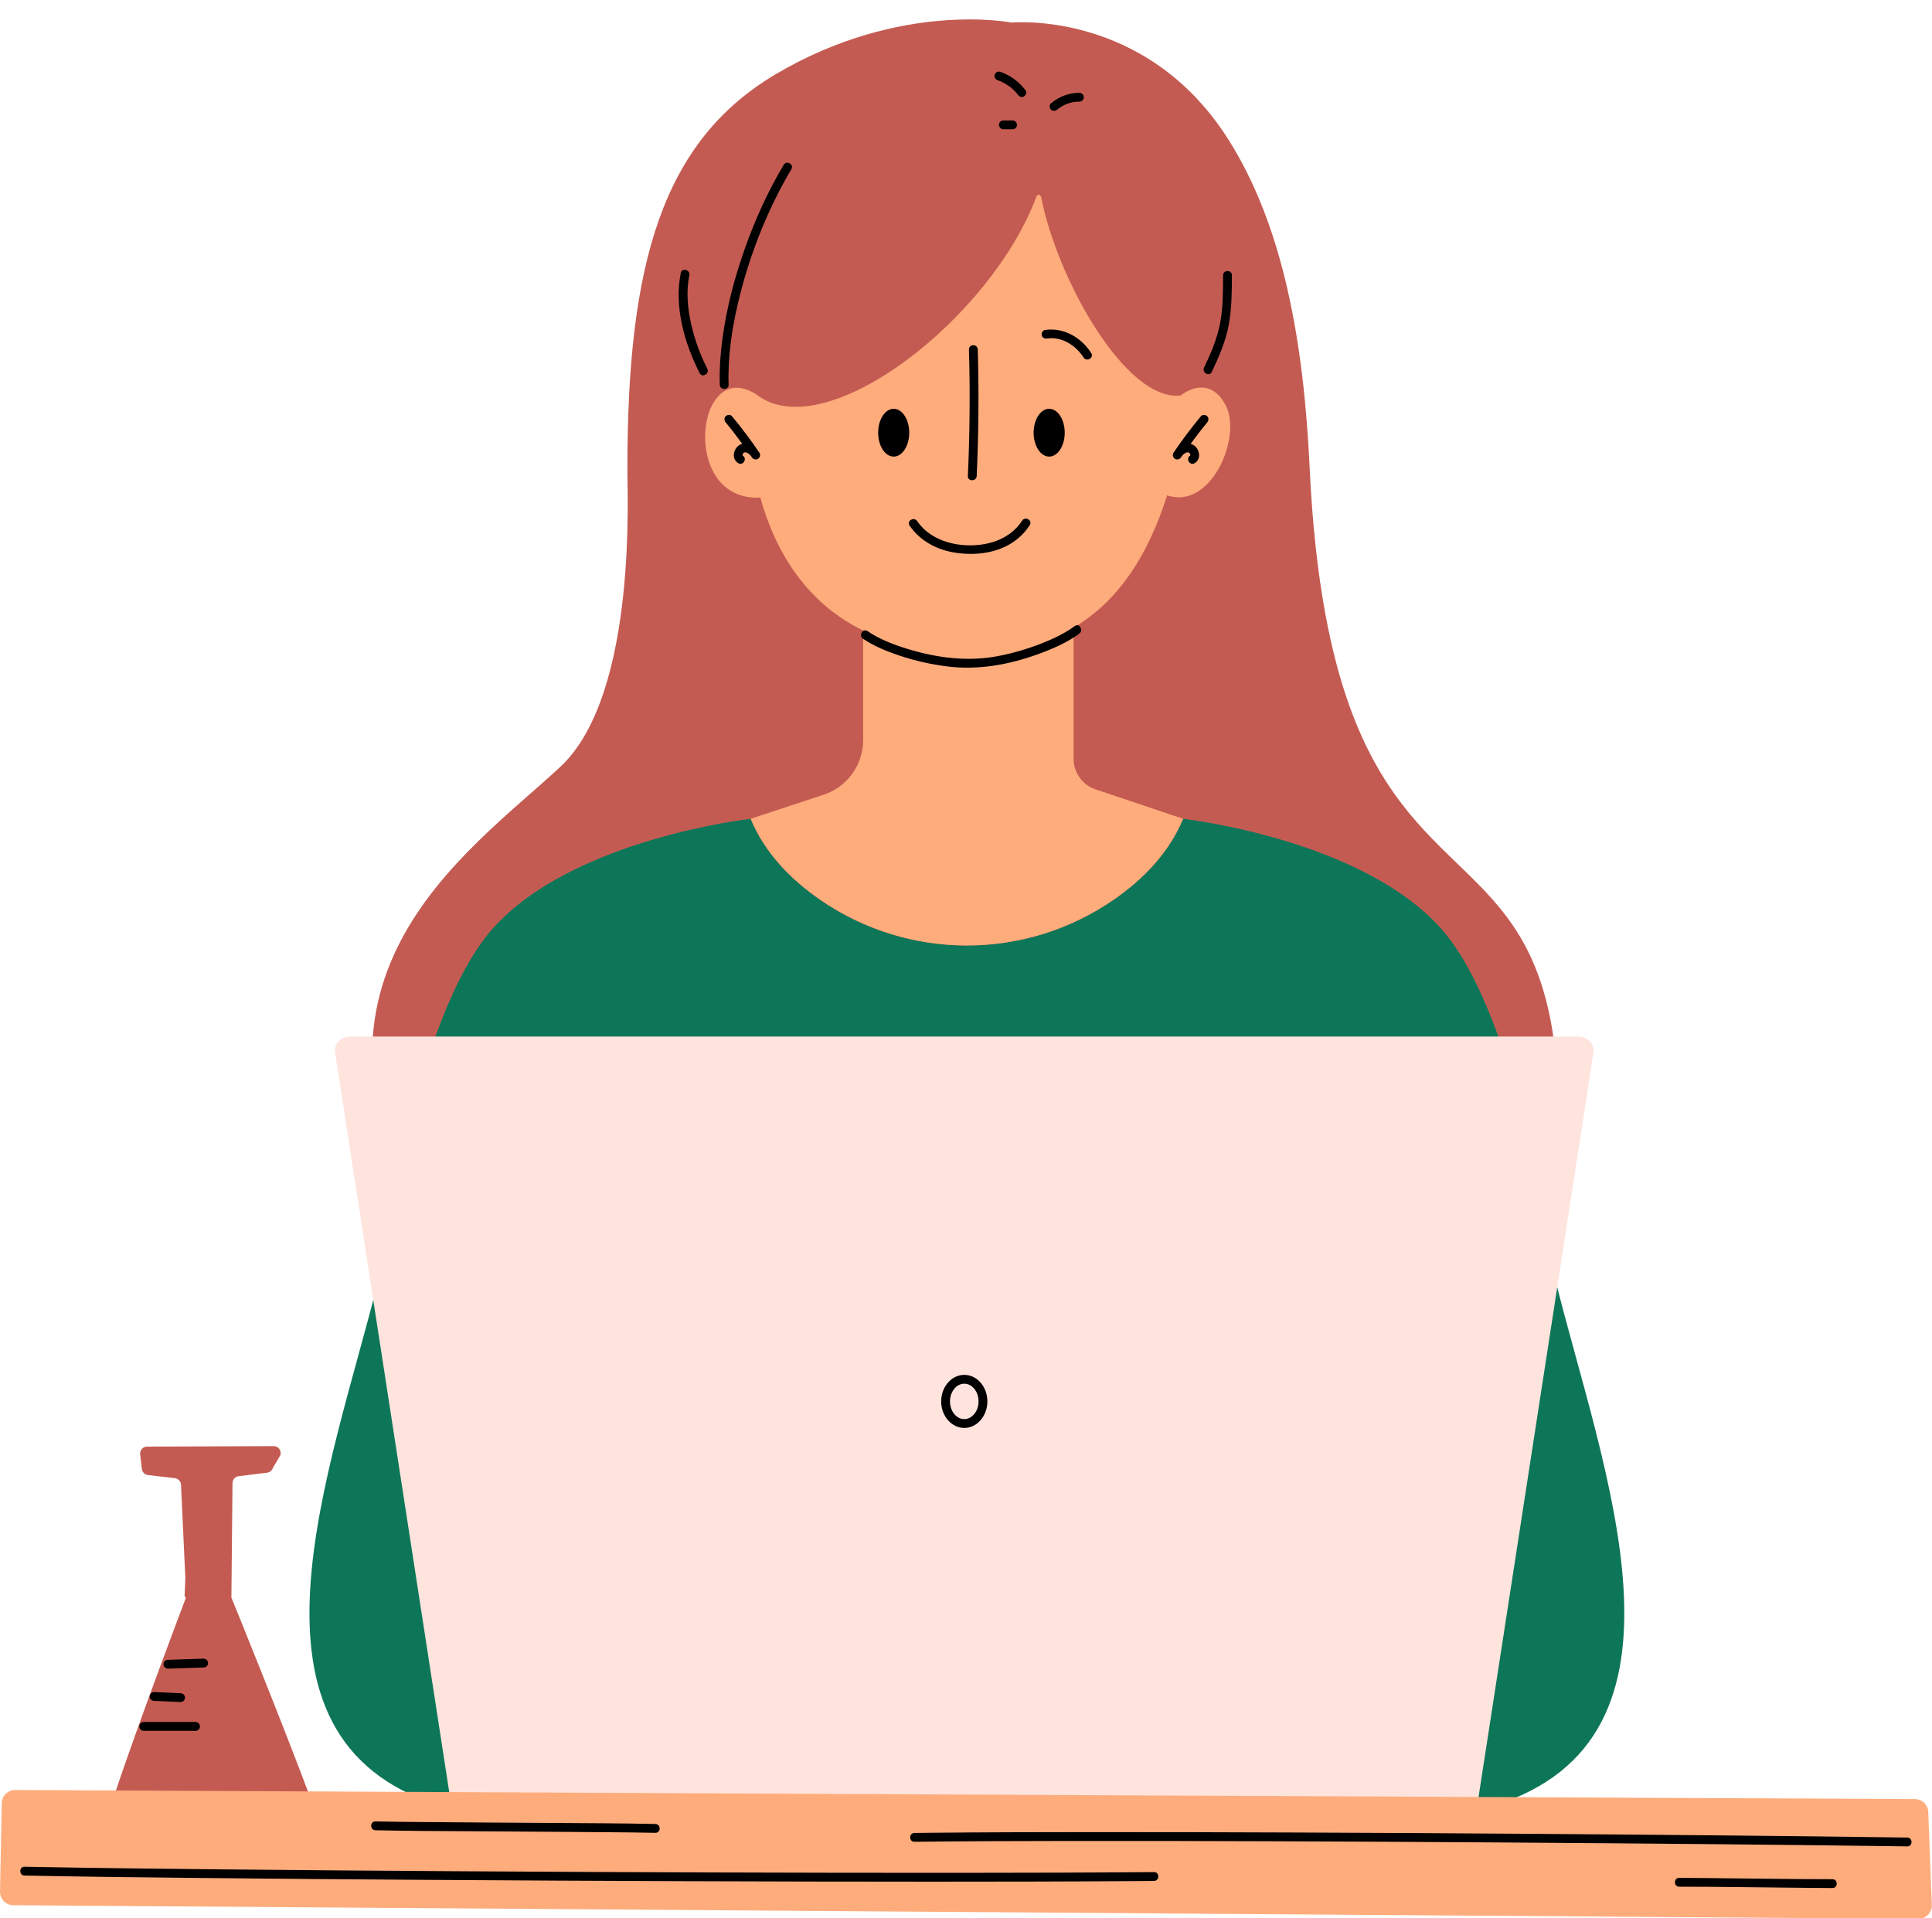
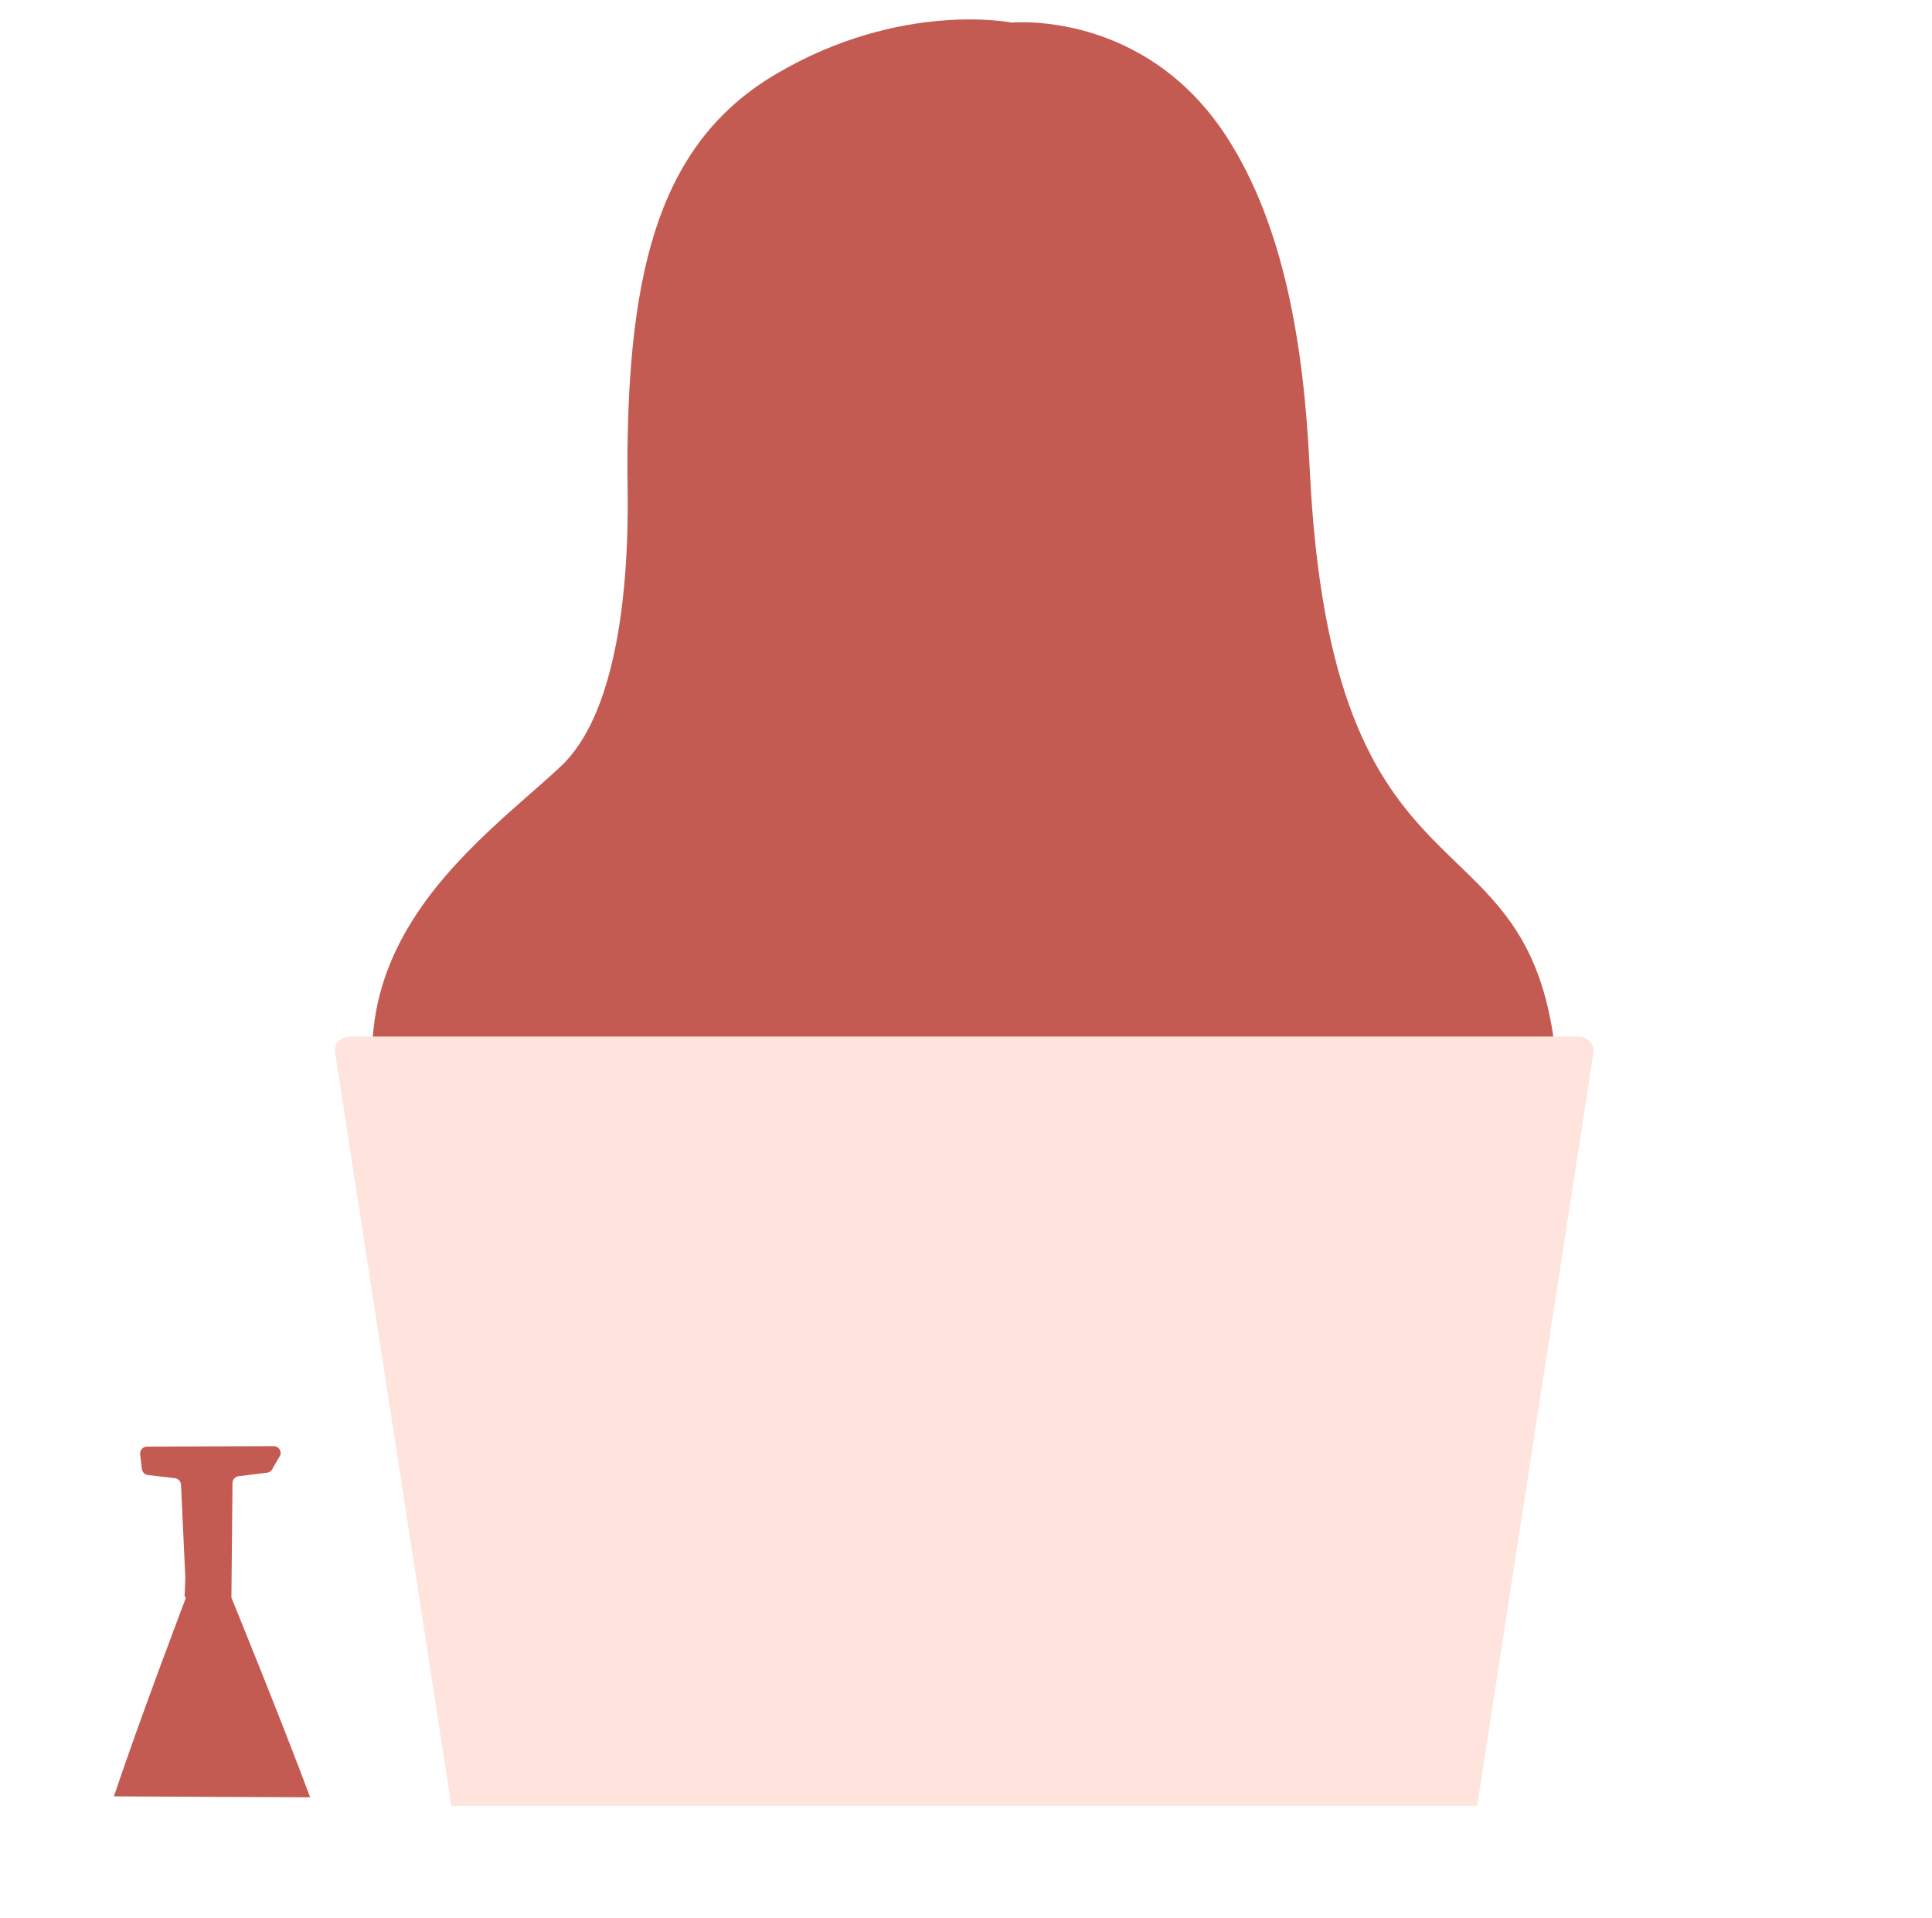
<svg xmlns="http://www.w3.org/2000/svg" fill="#000000" height="325.9" preserveAspectRatio="xMidYMid meet" version="1" viewBox="-0.0 -3.3 328.2 325.9" width="328.2" zoomAndPan="magnify">
  <g id="change1_1">
    <path d="M215.64,223.553l-51.329-2.155c0,0-66.338,23.892-89.609-12.261 c-29.217-45.391,4.67-67.428,20.478-82.162c13.435-12.522,11.266-48.272,11.402-50.788 c-0.019-34.745,5.935-55.523,25.258-66.919c21.231-12.522,40.035-8.728,40.035-8.728s22.691-2.229,36.684,19.684 c9.542,14.942,12.93,34.961,13.919,55.925c3.657,77.522,37.049,56.565,41.744,99.348 C268.238,212.068,215.64,223.553,215.64,223.553z M25.176,247.291l4.493,0.525c0.589,0.044,1.053,0.53,1.081,1.132 l0.735,15.828l-0.129,3.067l0.212,0.322c0,0-7.795,20.486-12.219,33.709l33.338,0.16 c-4.371-11.79-13.206-33.549-13.377-33.923l0.186-19.454c0.006-0.604,0.454-1.108,1.042-1.173l4.84-0.601 c0.461-0.051,0.848-0.375,0.988-0.826l1.258-2.133c0.239-0.772-0.329-1.557-1.122-1.551l-21.541,0.082 c-0.681,0.005-1.213,0.6-1.156,1.292l0.29,2.456C24.146,246.786,24.603,247.248,25.176,247.291z" fill="#c45b52" />
  </g>
  <g id="change2_1">
-     <path d="M253.65,303.49c-38.087-3.652-140.714-3.652-178.8,0 c-37.044-11.478-18.522-57.13-10.514-89.589c0,0,5.777-44.217,19.387-59.478 c13.61-15.261,43.792-18.622,43.792-18.622c2.407,5.788,6.772,10.253,11.675,13.662 c6.726,4.677,14.425,7.257,22.23,7.76c0.327,0.021,0.654,0.043,0.982,0.057c0.301,0.013,0.602,0.018,0.904,0.024 c0.315,0.007,0.63,0.015,0.945,0.015c0.315-0,0.63-0.008,0.945-0.015c0.301-0.006,0.602-0.011,0.904-0.024 c0.327-0.014,0.655-0.036,0.982-0.057c7.804-0.503,15.503-3.083,22.229-7.76 c4.903-3.409,9.268-7.874,11.675-13.662c0,0,30.182,3.361,43.792,18.622c13.61,15.261,19.387,59.478,19.387,59.478 C272.171,246.359,290.693,292.012,253.65,303.49z M253.65,303.49c-38.087-3.652-140.714-3.652-178.8,0 c-37.044-11.478-18.522-57.13-10.514-89.589c0,0,5.777-44.217,19.387-59.478 c13.61-15.261,43.792-18.622,43.792-18.622c2.407,5.788,6.772,10.253,11.675,13.662 c6.726,4.677,14.425,7.257,22.23,7.76c0.327,0.021,0.654,0.043,0.982,0.057c0.301,0.013,0.602,0.018,0.904,0.024 c0.315,0.007,0.63,0.015,0.945,0.015c0.315-0,0.63-0.008,0.945-0.015c0.301-0.006,0.602-0.011,0.904-0.024 c0.327-0.014,0.655-0.036,0.982-0.057c7.804-0.503,15.503-3.083,22.229-7.76 c4.903-3.409,9.268-7.874,11.675-13.662c0,0,30.182,3.361,43.792,18.622c13.61,15.261,19.387,59.478,19.387,59.478 C272.171,246.359,290.693,292.012,253.65,303.49z" fill="#0e7658" />
-   </g>
+     </g>
  <g id="change3_1">
    <path d="M59.507,172.794h208.598c1.596,0,2.821,1.271,2.591,2.689l-19.76,128.006H76.676 L56.916,175.484C56.686,174.066,57.911,172.794,59.507,172.794z M59.507,172.794h208.598 c1.596,0,2.821,1.271,2.591,2.689l-19.76,128.006H76.676L56.916,175.484 C56.686,174.066,57.911,172.794,59.507,172.794z" fill="#ffe4de" />
  </g>
  <g id="change4_1">
-     <path d="M129.166,81.235c2.313,8.349,7.217,17.569,17.467,22.591v18.592 c0,4.308-2.817,8.11-6.938,9.364l-12.18,4.019c2.407,5.788,6.772,10.253,11.675,13.662 c15.076,10.484,35.041,10.484,50.117,0c4.903-3.409,9.268-7.874,11.675-13.662l-14.725-4.948 c-2.308-0.702-3.885-2.831-3.885-5.244v-22.294c7.738-4.547,12.71-12.456,15.897-22.466 c7.439,2.555,12.84-9.978,9.895-15.39c-2.981-5.478-7.592-1.57-7.592-1.57 c-9.391,1.087-21.072-19.985-23.713-33.739c-0.081-0.42-0.634-0.47-0.783-0.072 c-7.786,20.775-35.504,42.202-47.211,33.909c0,0-4.872-4.006-7.853,1.473 C118.261,70.514,119.767,81.692,129.166,81.235z M0.301,303.024l-0.3,15.02c-0.025,1.268,0.991,2.312,2.259,2.321 l323.618,2.314c1.298,0.009,2.34-1.067,2.29-2.363l-0.607-15.79c-0.047-1.218-1.045-2.182-2.263-2.188 L2.587,300.793C1.344,300.787,0.326,301.781,0.301,303.024z" fill="#feac7c" />
-   </g>
+     </g>
  <g id="change5_1">
-     <path d="M159.882,234.775c0,2.485,1.761,4.508,3.925,4.508s3.924-2.022,3.924-4.508s-1.76-4.508-3.924-4.508 S159.882,232.29,159.882,234.775z M166.231,234.775c0,1.658-1.087,3.008-2.424,3.008s-2.425-1.35-2.425-3.008 s1.088-3.008,2.425-3.008S166.231,233.117,166.231,234.775z M323.998,308.87 c-9.743-0.138-19.487-0.245-29.231-0.341c-11.975-0.118-23.949-0.217-35.924-0.301 c-12.6-0.089-25.2-0.161-37.801-0.211c-11.71-0.047-23.42-0.078-35.129-0.073 c-9.292,0.004-18.584,0.022-27.876,0.115c-0.897,0.009-1.794,0.019-2.691,0.03c-0.965,0.012-0.967,1.512,0,1.5 c8.881-0.107,17.763-0.131,26.645-0.141c11.531-0.013,23.063,0.011,34.594,0.053 c12.575,0.046,25.151,0.113,37.726,0.198c12.101,0.081,24.202,0.177,36.303,0.292 c10.103,0.096,20.206,0.203,30.308,0.339c1.026,0.014,2.051,0.028,3.077,0.042 C324.963,310.384,324.964,308.884,323.998,308.87z M196.041,314.74c-10.946,0.095-21.893,0.117-32.839,0.124 c-13.866,0.009-27.731-0.017-41.597-0.062c-14.7-0.048-29.4-0.118-44.1-0.211 c-13.414-0.084-26.829-0.186-40.242-0.32c-10.106-0.101-20.212-0.211-30.316-0.392 c-0.925-0.017-1.85-0.034-2.775-0.052c-0.966-0.019-0.966,1.481,0,1.5c9.582,0.189,19.165,0.298,28.748,0.399 c13.164,0.139,26.328,0.244,39.493,0.331c14.661,0.098,29.322,0.172,43.983,0.226 c14.034,0.051,28.069,0.083,42.103,0.082c11.384-0.001,22.768-0.017,34.151-0.098 c1.13-0.008,2.261-0.017,3.391-0.027C197.006,316.232,197.008,314.731,196.041,314.74z M63.78,307.631 c5.779,0.129,11.563,0.137,17.343,0.176c7.354,0.05,14.709,0.089,22.063,0.155c2.717,0.025,5.434,0.045,8.15,0.106 c0.966,0.022,0.965-1.478,0-1.5c-5.779-0.129-11.563-0.137-17.343-0.176c-7.354-0.05-14.709-0.089-22.063-0.155 c-2.717-0.025-5.434-0.045-8.15-0.106C62.815,306.11,62.815,307.61,63.78,307.631z M311.291,315.946 c-7.284-0.002-14.568-0.135-21.852-0.199c-1.393-0.012-2.787-0.028-4.181-0.028c-0.965-0-0.967,1.5,0,1.5 c7.284,0.002,14.568,0.135,21.852,0.199c1.393,0.012,2.787,0.028,4.181,0.028 C312.256,317.446,312.257,315.946,311.291,315.946z M123.773,62.055c-0.158-4.735,0.553-9.471,1.642-14.068 c1.207-5.099,2.906-10.098,5.05-14.879c1.176-2.623,2.49-5.185,3.967-7.653 c0.497-0.83-0.799-1.585-1.295-0.757c-2.699,4.511-4.873,9.338-6.625,14.29 c-1.743,4.926-3.078,10.019-3.779,15.201c-0.353,2.606-0.547,5.234-0.459,7.865 C122.305,63.018,123.805,63.022,123.773,62.055z M120.149,59.329c-1.237-2.426-2.169-5.011-2.759-7.671 c-0.591-2.668-0.839-5.488-0.296-8.186c0.19-0.943-1.256-1.346-1.446-0.399 c-1.151,5.724,0.608,11.916,3.206,17.013C119.292,60.946,120.587,60.188,120.149,59.329z M205.845,59.89 c1.217-2.541,2.35-5.155,2.878-7.937c0.53-2.792,0.53-5.654,0.551-8.485c0.007-0.965-1.493-0.966-1.5,0 c-0.019,2.692,0.007,5.431-0.497,8.086c-0.504,2.659-1.563,5.15-2.727,7.579 C204.134,60,205.427,60.761,205.845,59.89z M126.147,73.972c0.001-0.003,0.001-0,0.002-0.006 c0.005-0.02,0.035-0.113,0.044-0.146c0.017-0.028,0.054-0.099,0.06-0.108c0.039-0.062,0.08-0.1,0.142-0.132 c0.029-0.015,0.039-0.023,0.042-0.028c0.008,0.001,0.018,0.002,0.047,0.001c0.04-0.002,0.104-0.006,0.149-0.002 c0.106,0.009,0.226,0.045,0.333,0.098c0.324,0.159,0.57,0.436,0.756,0.738c0.227,0.335,0.66,0.483,1.026,0.269 c0.344-0.201,0.483-0.68,0.269-1.026c-1.455-2.15-3.017-4.227-4.674-6.225c-0.259-0.312-0.793-0.268-1.061,0 c-0.309,0.309-0.259,0.748,0,1.061c0.979,1.18,1.907,2.4,2.812,3.636c-0.196,0.053-0.389,0.131-0.575,0.263 c-0.988,0.701-1.252,2.33-0.107,3.021c0.829,0.5,1.584-0.797,0.757-1.295c-0.008-0.005-0.007-0.004-0.014-0.007 c-0-0-0.001-0.002-0.001-0.002c-0.001-0.002-0-0.001-0.001-0.003c-0.006-0.02-0.008-0.02-0.012-0.027 c0.002-0.009,0.005-0.013,0.007-0.04C126.148,73.985,126.147,73.98,126.147,73.972z M199.606,74.656 c0.37,0.216,0.798,0.067,1.026-0.269c0.18-0.292,0.409-0.545,0.712-0.713c0.1-0.056,0.225-0.106,0.328-0.12 c0.061-0.008,0.137-0.006,0.198-0c0.031,0.003,0.039,0.002,0.047,0.001c0.005,0.005,0.013,0.012,0.042,0.027 c0.055,0.028,0.112,0.088,0.121,0.101c0.027,0.04,0.051,0.082,0.073,0.125c0.004,0.017,0.038,0.105,0.044,0.125 c0.007,0.026,0.009,0.025,0.012,0.035c-0.001,0.01-0.003,0.012-0.002,0.043c0.001,0.029,0.004,0.032,0.006,0.041 c-0.004,0.009-0.005,0.007-0.011,0.026c-0,0.001-0.001,0.002-0.001,0.003c-0.007,0.004-0.006,0.004-0.015,0.009 c-0.826,0.498-0.072,1.796,0.757,1.295c1.144-0.69,0.882-2.321-0.107-3.021c-0.186-0.132-0.38-0.209-0.576-0.262 c0.905-1.237,1.833-2.457,2.812-3.637c0.258-0.312,0.305-0.755,0-1.061c-0.266-0.266-0.801-0.313-1.061,0 c-1.657,1.998-3.219,4.075-4.674,6.225C199.124,73.974,199.262,74.455,199.606,74.656z M202.196,74.091 c-0.005,0.006-0.011,0.014-0.027,0.043C202.167,74.122,202.18,74.106,202.196,74.091z M152.833,108.086 c2.603,0.868,5.292,1.475,8.014,1.822c5.304,0.675,10.577-0.282,15.571-2.105 c2.404-0.878,4.843-1.925,6.914-3.452c0.769-0.567,0.021-1.869-0.757-1.295c-1.739,1.282-3.742,2.216-5.748,2.996 c-2.4,0.933-4.89,1.66-7.421,2.131c-5.065,0.943-10.168,0.288-15.068-1.192 c-2.422-0.731-4.862-1.649-6.972-3.071c-0.803-0.541-1.554,0.758-0.757,1.295 C148.503,106.492,150.676,107.367,152.833,108.086z M165.919,77.562c0.32-7.164,0.391-14.322,0.182-21.49 c-0.028-0.963-1.528-0.967-1.5,0c0.209,7.168,0.139,14.326-0.182,21.49C164.375,78.527,165.876,78.525,165.919,77.562 z M177.898,54.205c2.478-0.364,4.869,1.187,6.178,3.229c0.519,0.81,1.818,0.059,1.295-0.757 c-1.707-2.661-4.668-4.389-7.872-3.918c-0.401,0.059-0.622,0.567-0.524,0.923 C177.093,54.111,177.495,54.264,177.898,54.205z M169.491,10.335c0.097,0.033,0.194,0.067,0.291,0.104 c0.038,0.015,0.077,0.029,0.115,0.045c0,0,0.065,0.027,0.093,0.039c0.031,0.014,0.068,0.03,0.068,0.03 c0.037,0.017,0.075,0.034,0.112,0.052c0.093,0.044,0.185,0.089,0.276,0.137c0.347,0.18,0.68,0.386,0.998,0.614 c0.033,0.024,0.066,0.049,0.1,0.073c0.014,0.011,0.012,0.009,0.021,0.015c0.072,0.058,0.144,0.115,0.214,0.174 c0.149,0.126,0.294,0.257,0.434,0.394c0.14,0.137,0.275,0.278,0.404,0.424c0.068,0.077,0.135,0.155,0.2,0.235 c0.026,0.032,0.051,0.064,0.077,0.096c-0.11-0.133,0.02,0.027,0.033,0.044c0.234,0.314,0.659,0.506,1.026,0.269 c0.31-0.2,0.52-0.69,0.269-1.026c-1.1-1.474-2.586-2.574-4.332-3.165c-0.372-0.126-0.836,0.145-0.923,0.524 C168.873,9.828,169.093,10.2,169.491,10.335z M179.594,15.317c0.065-0.055,0.13-0.109,0.197-0.162 c0.021-0.013,0.147-0.106,0.162-0.116c0.157-0.109,0.32-0.212,0.486-0.307c0.146-0.083,0.295-0.161,0.446-0.232 c0.023-0.011,0.28-0.123,0.15-0.069c0.089-0.036,0.178-0.071,0.269-0.103c0.77-0.276,1.294-0.362,2.056-0.359 c0.392,0.001,0.768-0.346,0.75-0.75c-0.018-0.408-0.33-0.749-0.75-0.75c-1.775-0.006-3.478,0.644-4.827,1.788 c-0.3,0.255-0.282,0.802,0,1.061C178.852,15.61,179.273,15.589,179.594,15.317z M172.012,17.158 c-0.522,0-1.044,0-1.565,0c-0.192,0-0.394,0.084-0.53,0.22c-0.13,0.13-0.228,0.344-0.22,0.53 c0.018,0.406,0.33,0.75,0.75,0.75c0.522,0,1.044,0,1.565,0c0.192,0,0.394-0.084,0.53-0.22 c0.13-0.13,0.228-0.344,0.22-0.53C172.744,17.502,172.433,17.158,172.012,17.158z M151.817,74.267 c1.459,0,2.641-1.818,2.641-4.06c0-2.242-1.183-4.06-2.641-4.06s-2.641,1.818-2.641,4.06 C149.175,72.45,150.358,74.267,151.817,74.267z M178.23,74.267c1.459,0,2.641-1.818,2.641-4.06 c0-2.242-1.183-4.06-2.641-4.06c-1.459,0-2.641,1.818-2.641,4.06C175.588,72.45,176.771,74.267,178.23,74.267z M154.511,85.985c1.856,2.7,4.8,4.204,8.005,4.644c3.538,0.486,7.32-0.025,10.193-2.275 c0.871-0.682,1.631-1.505,2.222-2.442c0.517-0.819-0.781-1.572-1.295-0.757c-1.048,1.661-2.823,2.935-4.744,3.562 c-3.093,1.008-6.956,0.82-9.866-0.687c-1.284-0.665-2.399-1.608-3.22-2.802 C155.263,84.437,153.963,85.186,154.511,85.985z M28.523,280.175c0.008,0,0.016,0,0.024,0l6.065-0.195 c0.414-0.014,0.738-0.36,0.726-0.774c-0.014-0.413-0.332-0.721-0.774-0.726l-6.065,0.195 c-0.414,0.014-0.738,0.36-0.726,0.774C27.786,279.854,28.119,280.175,28.523,280.175z M26.143,285.652l4.5,0.195 c0.011,0.001,0.021,0.001,0.033,0.001c0.398,0,0.731-0.315,0.748-0.718c0.019-0.413-0.303-0.764-0.717-0.781 l-4.5-0.195c-0.37-0.039-0.763,0.302-0.781,0.717C25.407,285.284,25.729,285.635,26.143,285.652z M24.414,290.74 h8.805c0.414,0,0.75-0.336,0.75-0.75s-0.336-0.75-0.75-0.75h-8.805c-0.414,0-0.75,0.336-0.75,0.75 S24,290.74,24.414,290.74z" />
-   </g>
+     </g>
</svg>